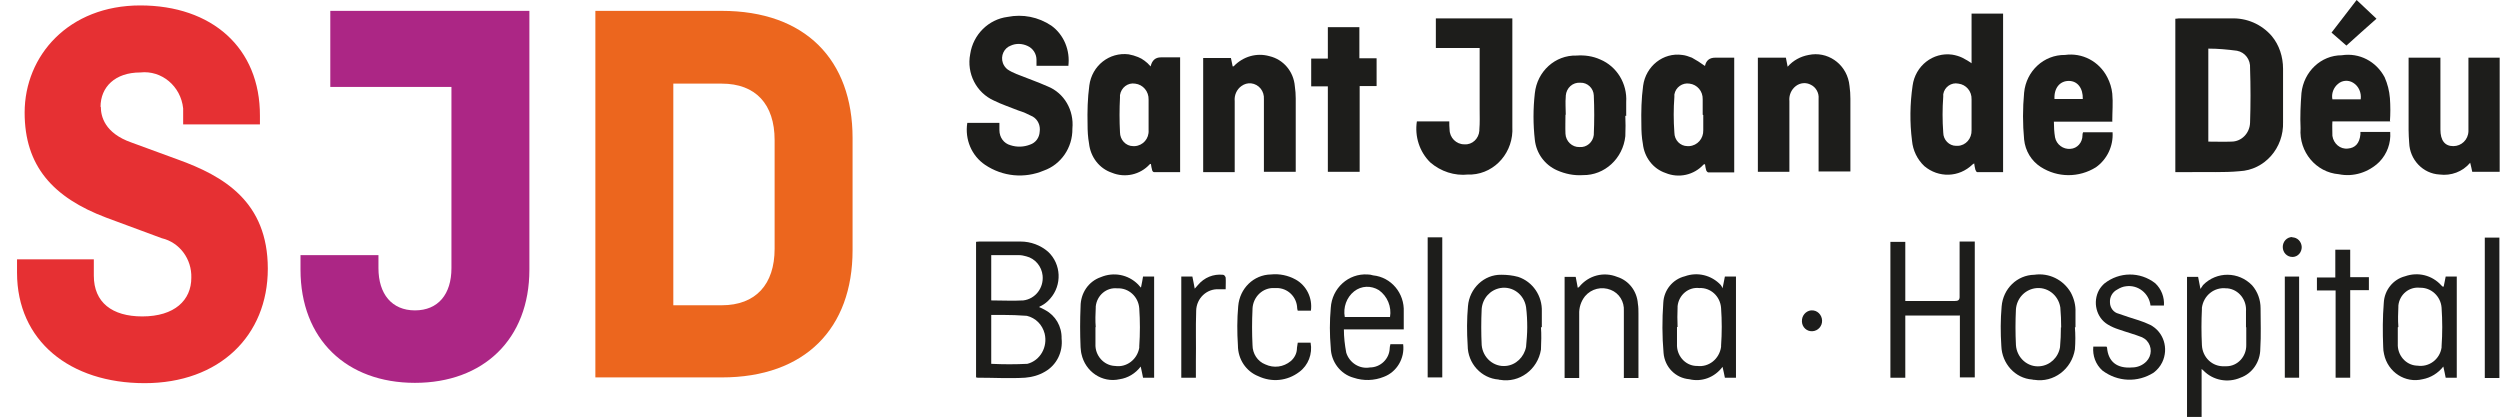
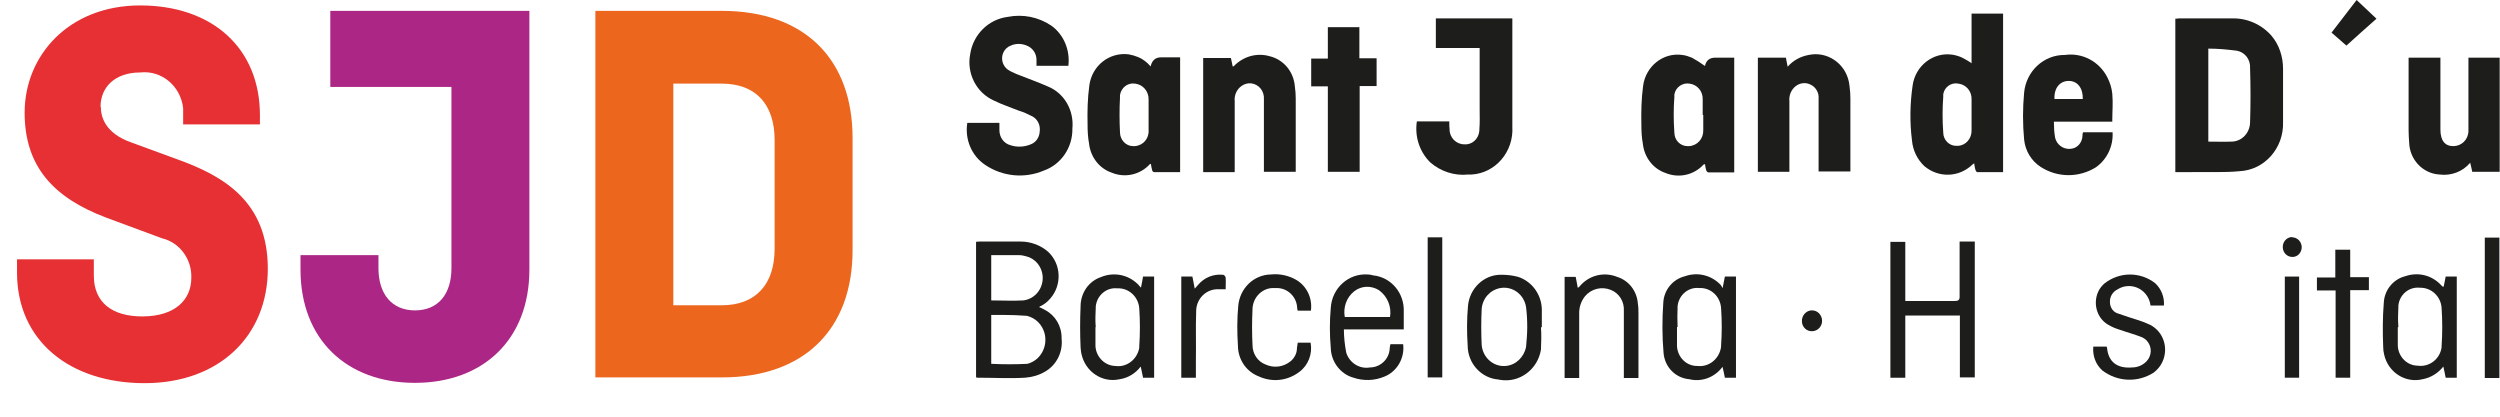
<svg xmlns="http://www.w3.org/2000/svg" width="144" height="24" viewBox="0 0 144 24" fill="none">
  <g id="Capa_1" clip-path="url(#clip0_0_6089)">
    <g id="Group">
      <path id="Vector" d="M5.791 6.157C5.791 5.009 6.631 4.174 8.078 4.174C9.305 4.035 10.415 4.957 10.55 6.243C10.55 6.33 10.55 6.435 10.55 6.522V7.165H14.972V6.678C14.989 2.748 12.197 0.313 8.078 0.313C3.958 0.313 1.419 3.2 1.419 6.487C1.419 9.548 3.033 11.374 6.127 12.539L9.322 13.722C10.348 13.965 11.054 14.922 11.02 16C11.02 17.287 10.062 18.226 8.195 18.226C6.463 18.226 5.404 17.426 5.404 15.878V14.939H0.981V15.704C0.981 19.635 4.025 22.07 8.33 22.07C12.635 22.07 15.426 19.339 15.426 15.478C15.426 11.617 12.887 10.139 10.23 9.183L7.573 8.209C6.026 7.67 5.808 6.696 5.808 6.157" fill="#E63033" />
      <path id="Vector_2" d="M49.108 14.417V7.948C49.108 3.443 46.384 0.626 41.574 0.626H34.293V21.739H41.574C46.384 21.739 49.108 18.904 49.108 14.417ZM44.618 14.33C44.618 16.383 43.525 17.583 41.574 17.583H38.783V4.817H41.574C43.525 4.817 44.618 6 44.618 8.07V14.348V14.33Z" fill="#EC661E" />
      <path id="Vector_3" d="M30.493 15.548V0.626H19.025V5.009H26.003V15.444C26.003 16.956 25.23 17.878 23.901 17.878C22.573 17.878 21.799 16.939 21.799 15.444V14.696H17.309V15.53C17.309 19.548 19.966 22.052 23.901 22.052C27.836 22.052 30.493 19.548 30.493 15.53" fill="#AC2685" />
      <path id="Vector_4" d="M127.199 8.157C127.67 8.157 128.091 8.174 128.528 8.157C129.116 8.157 129.587 7.67 129.604 7.061C129.638 6.017 129.638 4.974 129.604 3.93C129.638 3.443 129.318 3.009 128.847 2.922C128.309 2.852 127.754 2.8 127.199 2.8V8.174V8.157ZM125.299 9.913V1.078C125.299 1.078 125.417 1.078 125.484 1.061C126.493 1.061 127.502 1.061 128.528 1.061C129.402 1.026 130.26 1.391 130.848 2.07C131.286 2.591 131.504 3.27 131.504 3.965C131.504 4.991 131.504 6 131.504 7.026C131.555 8.522 130.445 9.791 128.999 9.861C128.091 9.948 127.166 9.896 126.258 9.913H125.299Z" fill="#1D1D1B" />
      <path id="Vector_5" d="M61.551 3.791H59.702V3.443C59.702 3.096 59.5 2.783 59.18 2.643C58.878 2.504 58.525 2.487 58.222 2.626C57.835 2.765 57.616 3.217 57.768 3.635C57.818 3.774 57.919 3.913 58.037 4C58.188 4.104 58.373 4.191 58.541 4.261C59.147 4.504 59.752 4.713 60.341 4.974C61.299 5.357 61.871 6.348 61.77 7.409C61.787 8.504 61.114 9.478 60.122 9.826C59.012 10.296 57.751 10.174 56.742 9.496C55.968 8.974 55.565 8.035 55.716 7.078H57.566C57.566 7.235 57.566 7.374 57.566 7.496C57.566 7.913 57.818 8.261 58.205 8.365C58.575 8.487 58.978 8.47 59.332 8.33C59.651 8.226 59.87 7.93 59.886 7.583C59.937 7.235 59.786 6.887 59.483 6.713C59.214 6.574 58.945 6.452 58.659 6.365C58.188 6.174 57.7 6.017 57.246 5.791C56.237 5.339 55.666 4.226 55.884 3.113C56.053 1.983 56.944 1.113 58.037 0.974C58.911 0.8 59.803 0.974 60.559 1.478C61.282 2 61.652 2.904 61.535 3.809" fill="#1D1D1B" />
      <path id="Vector_6" d="M113.562 6.591V5.722C113.579 5.252 113.243 4.87 112.805 4.817C112.402 4.73 111.998 5.009 111.931 5.426C111.931 5.478 111.931 5.513 111.931 5.565C111.88 6.261 111.88 6.939 111.931 7.635C111.931 8.052 112.267 8.4 112.671 8.4C112.704 8.4 112.738 8.4 112.772 8.4C113.226 8.383 113.579 7.983 113.562 7.496C113.562 7.2 113.562 6.887 113.562 6.591ZM113.562 3.652V0.783H115.378V9.913C114.89 9.913 114.386 9.913 113.882 9.913C113.848 9.913 113.797 9.826 113.781 9.774C113.747 9.652 113.73 9.53 113.713 9.409C113.663 9.443 113.629 9.461 113.612 9.478C112.839 10.226 111.662 10.261 110.838 9.565C110.434 9.183 110.182 8.661 110.132 8.104C109.997 7.061 110.014 5.983 110.165 4.939C110.317 3.791 111.342 2.991 112.452 3.148C112.654 3.183 112.839 3.235 113.024 3.322C113.226 3.426 113.411 3.53 113.596 3.67" fill="#1D1D1B" />
      <path id="Vector_7" d="M66.159 6.609V5.739C66.176 5.27 65.839 4.87 65.385 4.817C64.965 4.748 64.578 5.043 64.511 5.478C64.511 5.53 64.511 5.565 64.511 5.617C64.477 6.278 64.477 6.957 64.511 7.617C64.511 8.052 64.847 8.417 65.268 8.417C65.301 8.417 65.335 8.417 65.368 8.417C65.839 8.383 66.192 7.983 66.159 7.496V6.626M66.276 3.826C66.355 3.478 66.551 3.304 66.865 3.304H67.975V9.913C67.47 9.913 66.966 9.913 66.462 9.913C66.428 9.913 66.361 9.843 66.361 9.791C66.327 9.67 66.31 9.565 66.293 9.443C66.26 9.443 66.243 9.443 66.226 9.461C65.671 10.07 64.797 10.261 64.04 9.948C63.317 9.704 62.812 9.043 62.728 8.261C62.661 7.896 62.644 7.53 62.644 7.165C62.627 6.417 62.644 5.67 62.745 4.922C62.897 3.774 63.906 2.991 65.015 3.13C65.2 3.165 65.385 3.217 65.553 3.287C65.688 3.339 65.806 3.409 65.923 3.496C66.041 3.583 66.159 3.687 66.26 3.809" fill="#1D1D1B" />
      <path id="Vector_8" d="M98.075 6.609C98.075 6.313 98.075 6 98.075 5.722C98.092 5.252 97.755 4.87 97.318 4.817C96.915 4.748 96.511 5.026 96.444 5.443C96.444 5.496 96.444 5.53 96.444 5.583C96.393 6.261 96.393 6.939 96.444 7.635C96.444 8.07 96.78 8.417 97.2 8.417C97.234 8.417 97.268 8.417 97.301 8.417C97.772 8.383 98.125 7.983 98.108 7.496C98.108 7.2 98.108 6.922 98.108 6.626M98.209 3.791C98.277 3.478 98.473 3.322 98.798 3.322H99.891V9.93C99.386 9.93 98.882 9.93 98.394 9.93C98.361 9.93 98.293 9.861 98.277 9.809C98.243 9.704 98.226 9.583 98.209 9.461C98.176 9.461 98.142 9.461 98.125 9.478C97.57 10.087 96.696 10.278 95.939 9.965C95.216 9.722 94.712 9.061 94.628 8.278C94.56 7.913 94.543 7.548 94.543 7.183C94.527 6.435 94.543 5.687 94.644 4.939C94.796 3.809 95.805 3.009 96.898 3.165C97.083 3.183 97.268 3.252 97.453 3.322C97.705 3.461 97.957 3.617 98.192 3.791" fill="#1D1D1B" />
      <path id="Vector_9" d="M85.211 2.765H82.705V1.061H87.111V7.304C87.195 8.73 86.153 9.965 84.774 10.052C84.706 10.052 84.639 10.052 84.572 10.052C83.782 10.139 82.991 9.878 82.386 9.357C81.764 8.748 81.478 7.861 81.612 6.991H83.479C83.479 7.165 83.479 7.304 83.496 7.461C83.496 7.93 83.882 8.313 84.337 8.313H84.353C84.807 8.348 85.177 7.983 85.211 7.53C85.211 7.513 85.211 7.496 85.211 7.461C85.245 7.061 85.228 6.661 85.228 6.261V2.765H85.211Z" fill="#1D1D1B" />
      <path id="Vector_10" d="M74.634 9.896H72.801V5.722C72.835 5.252 72.515 4.852 72.061 4.8C71.859 4.783 71.674 4.835 71.506 4.957C71.237 5.148 71.086 5.478 71.119 5.826V9.913H69.303V3.339H70.901C70.934 3.496 70.968 3.652 71.002 3.826C71.035 3.826 71.052 3.826 71.069 3.809C71.607 3.252 72.381 3.026 73.121 3.235C73.928 3.426 74.516 4.122 74.583 4.974C74.617 5.2 74.634 5.443 74.634 5.67C74.634 6.991 74.634 8.313 74.634 9.617V9.896Z" fill="#1D1D1B" />
      <path id="Vector_11" d="M101.287 3.322H102.867C102.901 3.496 102.934 3.652 102.968 3.843C103.288 3.478 103.708 3.252 104.179 3.165C105.238 2.939 106.281 3.635 106.499 4.73C106.499 4.8 106.533 4.887 106.533 4.957C106.567 5.2 106.583 5.443 106.583 5.687C106.583 7.078 106.583 8.47 106.583 9.878H104.751V5.687C104.784 5.357 104.599 5.026 104.313 4.887C104.028 4.73 103.691 4.765 103.439 4.957C103.17 5.165 103.035 5.496 103.069 5.826V9.896H101.253V3.322H101.287Z" fill="#1D1D1B" />
      <path id="Vector_12" d="M138.735 3.322H140.568V7.461C140.568 8.087 140.82 8.417 141.308 8.417C141.779 8.417 142.165 8.052 142.182 7.565C142.182 7.53 142.182 7.478 142.182 7.443C142.182 6.209 142.182 4.974 142.182 3.739V3.322H143.981V9.896H142.401C142.367 9.739 142.334 9.565 142.283 9.374C141.846 9.896 141.173 10.139 140.517 10.052C139.559 10 138.802 9.2 138.769 8.226C138.752 7.983 138.735 7.739 138.735 7.496C138.735 6.209 138.735 4.904 138.735 3.617V3.322Z" fill="#1D1D1B" />
-       <path id="Vector_13" d="M135.977 5.722C136.028 5.339 135.859 4.957 135.54 4.765C135.254 4.591 134.901 4.626 134.666 4.835C134.413 5.043 134.279 5.391 134.346 5.722H135.977ZM137.709 6.991H134.346C134.329 7.27 134.346 7.548 134.346 7.826C134.413 8.278 134.8 8.609 135.237 8.557C135.658 8.522 135.91 8.261 135.96 7.739C135.96 7.704 135.96 7.652 135.96 7.6H137.676C137.726 8.243 137.491 8.87 137.053 9.322C136.431 9.93 135.557 10.209 134.716 10.035C133.404 9.93 132.412 8.748 132.513 7.391C132.48 6.713 132.513 6.035 132.564 5.357C132.698 4.122 133.69 3.183 134.884 3.183C135.893 3.026 136.868 3.53 137.356 4.452C137.524 4.835 137.625 5.235 137.659 5.652C137.692 6.104 137.692 6.557 137.659 7.009" fill="#1D1D1B" />
      <path id="Vector_14" d="M118.338 5.704H119.969C119.986 5.078 119.666 4.661 119.162 4.661C118.657 4.661 118.304 5.061 118.338 5.704ZM121.684 7.009H118.304C118.304 7.304 118.321 7.617 118.371 7.913C118.455 8.33 118.842 8.609 119.246 8.574C119.649 8.557 119.952 8.209 119.952 7.791C119.952 7.739 119.952 7.687 119.986 7.617H121.684C121.734 8.417 121.364 9.183 120.725 9.635C119.75 10.243 118.523 10.243 117.547 9.617C117.009 9.27 116.656 8.696 116.589 8.035C116.505 7.148 116.505 6.243 116.589 5.339C116.707 4.087 117.732 3.148 118.943 3.165C119.935 3.026 120.91 3.53 121.381 4.452C121.533 4.748 121.633 5.061 121.667 5.391C121.718 5.913 121.667 6.435 121.667 6.991" fill="#1D1D1B" />
-       <path id="Vector_15" d="M90.171 6.609C90.171 6.974 90.155 7.339 90.171 7.704C90.188 8.139 90.558 8.487 90.979 8.47C91.399 8.504 91.752 8.191 91.803 7.774C91.803 7.774 91.803 7.757 91.803 7.739C91.836 6.991 91.836 6.243 91.803 5.496C91.786 5.078 91.433 4.748 91.029 4.765C90.592 4.73 90.222 5.061 90.188 5.513C90.188 5.53 90.188 5.548 90.188 5.565C90.155 5.913 90.188 6.261 90.188 6.609M93.619 6.643C93.635 7.043 93.635 7.443 93.619 7.843C93.484 9.13 92.425 10.104 91.18 10.087C90.659 10.122 90.155 10.017 89.684 9.809C88.978 9.496 88.49 8.835 88.406 8.052C88.305 7.165 88.305 6.261 88.406 5.374C88.54 4.104 89.583 3.165 90.811 3.2C91.281 3.165 91.752 3.235 92.173 3.426C93.131 3.826 93.736 4.817 93.669 5.878C93.669 6.139 93.669 6.417 93.669 6.678H93.635L93.619 6.643Z" fill="#1D1D1B" />
      <path id="Vector_16" d="M57.095 17.304C57.734 17.304 58.34 17.339 58.945 17.304C59.634 17.217 60.122 16.591 60.055 15.878C60.004 15.339 59.617 14.887 59.113 14.765C58.979 14.73 58.844 14.696 58.709 14.696C58.171 14.696 57.633 14.696 57.095 14.696V17.322V17.304ZM57.095 20.956C57.785 20.991 58.491 20.991 59.18 20.956C59.92 20.765 60.357 19.983 60.172 19.217C60.038 18.696 59.651 18.313 59.147 18.191C58.676 18.157 58.222 18.139 57.751 18.139C57.532 18.139 57.314 18.139 57.095 18.139V20.974V20.956ZM56.221 21.739V13.93C56.221 13.93 56.339 13.913 56.406 13.913C57.196 13.913 58.003 13.913 58.794 13.913C59.365 13.913 59.937 14.122 60.374 14.504C61.131 15.217 61.181 16.417 60.492 17.2C60.341 17.374 60.172 17.513 59.971 17.617C59.92 17.635 59.887 17.652 59.853 17.687C59.971 17.739 60.088 17.791 60.206 17.861C60.795 18.174 61.165 18.8 61.148 19.496C61.232 20.278 60.862 21.026 60.189 21.409C59.836 21.617 59.449 21.722 59.046 21.756C58.155 21.809 57.246 21.756 56.339 21.756C56.288 21.756 56.254 21.756 56.204 21.722" fill="#1D1D1B" />
    </g>
    <path id="Vector_17" d="M76.484 1.565H78.3V3.357H79.292V4.957H78.316V9.896H76.484V4.974H75.525V3.374H76.484V1.565Z" fill="#1D1D1B" />
    <g id="Group_2">
      <path id="Vector_18" d="M112.873 18.174H109.879C109.879 18.174 109.812 18.174 109.745 18.174V21.756H108.887V13.93H109.745V17.339H110.031C110.871 17.339 111.712 17.339 112.57 17.339C112.805 17.339 112.889 17.287 112.873 17.026C112.873 16.087 112.873 15.148 112.873 14.191V13.913H113.747V21.739H112.889V18.157L112.873 18.174Z" fill="#1D1D1B" />
-       <path id="Vector_19" d="M129.369 18.852V17.93C129.419 17.27 128.948 16.678 128.309 16.609C128.292 16.609 128.259 16.609 128.242 16.609C127.553 16.522 126.93 17.009 126.83 17.722C126.83 17.756 126.83 17.774 126.83 17.809C126.796 18.504 126.796 19.183 126.83 19.878C126.863 20.591 127.435 21.13 128.124 21.096C128.158 21.096 128.208 21.096 128.242 21.096C128.881 21.096 129.402 20.539 129.385 19.861C129.385 19.826 129.385 19.809 129.385 19.774V18.852M126.813 21.235V24.017H125.972V15.948H126.611C126.645 16.157 126.695 16.348 126.745 16.643C126.796 16.574 126.846 16.487 126.897 16.417C127.687 15.617 128.948 15.635 129.722 16.435C130.041 16.8 130.209 17.27 130.209 17.756C130.209 18.539 130.243 19.304 130.193 20.087C130.193 20.835 129.739 21.513 129.049 21.756C128.326 22.07 127.469 21.913 126.914 21.339C126.88 21.304 126.846 21.287 126.813 21.252" fill="#1D1D1B" />
      <path id="Vector_20" d="M138.13 18.852H138.113C138.113 19.165 138.113 19.478 138.113 19.791C138.079 20.452 138.567 21.026 139.206 21.061C139.206 21.061 139.223 21.061 139.239 21.061C139.912 21.165 140.534 20.696 140.635 20.017C140.635 20 140.635 19.965 140.635 19.948C140.686 19.217 140.686 18.47 140.635 17.722C140.585 17.061 140.03 16.556 139.391 16.574C138.769 16.504 138.214 16.956 138.146 17.6C138.146 17.617 138.146 17.652 138.146 17.67C138.13 18.052 138.113 18.435 138.146 18.817M140.753 16.522C140.786 16.33 140.837 16.139 140.871 15.93H141.51V21.756H140.871C140.837 21.548 140.786 21.357 140.736 21.113C140.433 21.496 140.013 21.756 139.542 21.843C138.55 22.087 137.541 21.444 137.322 20.4C137.289 20.261 137.272 20.122 137.272 19.983C137.238 19.13 137.238 18.278 137.306 17.444C137.339 16.713 137.844 16.087 138.533 15.913C139.273 15.652 140.08 15.844 140.618 16.435L140.686 16.504C140.686 16.504 140.719 16.504 140.736 16.504" fill="#1D1D1B" />
      <path id="Vector_21" d="M96.612 18.835H96.595C96.595 19.165 96.595 19.478 96.595 19.809C96.561 20.47 97.049 21.044 97.688 21.078C97.705 21.078 97.722 21.078 97.755 21.078C98.428 21.165 99.033 20.678 99.134 19.983C99.134 19.965 99.134 19.948 99.134 19.913C99.185 19.183 99.185 18.47 99.134 17.739C99.084 17.061 98.529 16.556 97.873 16.591C97.251 16.522 96.696 16.991 96.629 17.635C96.629 17.652 96.629 17.67 96.629 17.704C96.612 18.07 96.612 18.452 96.629 18.835M99.218 16.609C99.269 16.33 99.319 16.139 99.353 15.93H99.992V21.756H99.353C99.319 21.565 99.269 21.357 99.218 21.13C98.764 21.739 98.024 22.017 97.301 21.843C96.511 21.774 95.889 21.148 95.821 20.33C95.737 19.374 95.737 18.4 95.805 17.444C95.838 16.713 96.343 16.087 97.049 15.913C97.772 15.652 98.579 15.844 99.117 16.417C99.151 16.47 99.201 16.539 99.218 16.609Z" fill="#1D1D1B" />
      <path id="Vector_22" d="M63.098 18.835C63.098 19.165 63.098 19.478 63.098 19.809C63.065 20.47 63.569 21.044 64.208 21.078C64.208 21.078 64.208 21.078 64.225 21.078C64.881 21.183 65.503 20.713 65.621 20.035C65.621 20 65.621 19.983 65.621 19.948C65.671 19.217 65.671 18.487 65.621 17.756C65.57 17.078 64.998 16.574 64.359 16.609C63.737 16.539 63.182 17.009 63.115 17.652C63.115 17.67 63.115 17.687 63.115 17.722C63.098 18.087 63.081 18.47 63.115 18.852M65.722 16.556C65.772 16.313 65.806 16.139 65.839 15.93H66.478V21.756H65.839C65.806 21.565 65.755 21.357 65.705 21.113C65.402 21.513 64.965 21.774 64.494 21.843C63.485 22.07 62.51 21.409 62.291 20.383C62.258 20.261 62.258 20.122 62.241 20C62.207 19.217 62.207 18.435 62.241 17.652C62.241 16.887 62.695 16.209 63.401 15.965C64.141 15.652 64.982 15.809 65.553 16.383C65.604 16.435 65.654 16.504 65.705 16.556" fill="#1D1D1B" />
      <path id="Vector_23" d="M80.065 18.261C80.166 17.67 79.914 17.061 79.426 16.713C78.972 16.435 78.417 16.452 77.997 16.783C77.56 17.13 77.358 17.704 77.459 18.261H80.065ZM80.082 19.826H80.822C80.923 20.643 80.452 21.426 79.712 21.704C79.157 21.93 78.535 21.948 77.963 21.756C77.207 21.548 76.668 20.835 76.652 20.035C76.584 19.27 76.584 18.504 76.652 17.739C76.719 16.591 77.677 15.739 78.77 15.809C78.871 15.809 78.989 15.826 79.09 15.861C80.132 15.965 80.906 16.887 80.856 17.965V18.974H77.408C77.408 19.426 77.459 19.861 77.543 20.313C77.728 20.904 78.316 21.27 78.905 21.165C79.51 21.165 80.032 20.678 80.048 20.052C80.048 19.983 80.065 19.93 80.082 19.861" fill="#1D1D1B" />
-       <path id="Vector_24" d="M118.724 18.87C118.724 18.487 118.708 18.087 118.674 17.704C118.556 16.974 117.9 16.487 117.194 16.609C116.606 16.713 116.168 17.2 116.118 17.809C116.084 18.504 116.084 19.183 116.118 19.878C116.168 20.609 116.791 21.165 117.497 21.096C118.085 21.044 118.556 20.591 118.657 20C118.691 19.617 118.708 19.235 118.708 18.852M119.515 18.852C119.548 19.27 119.548 19.704 119.515 20.122C119.33 21.27 118.287 22.052 117.177 21.878C117.144 21.878 117.093 21.878 117.06 21.861C116.067 21.791 115.311 20.939 115.277 19.93C115.227 19.165 115.227 18.417 115.294 17.652C115.378 16.626 116.185 15.844 117.177 15.826C118.018 15.704 118.842 16.104 119.279 16.852C119.464 17.2 119.565 17.583 119.548 17.983V18.852H119.515Z" fill="#1D1D1B" />
      <path id="Vector_25" d="M87.969 18.87C87.969 18.47 87.952 18.087 87.901 17.687C87.784 16.956 87.128 16.47 86.421 16.591C85.833 16.696 85.396 17.183 85.345 17.791C85.312 18.487 85.312 19.2 85.345 19.878C85.413 20.609 86.035 21.148 86.741 21.078C87.313 21.026 87.784 20.574 87.901 19.983C87.935 19.6 87.969 19.217 87.969 18.852M88.759 18.835C88.793 19.27 88.776 19.704 88.759 20.139C88.574 21.287 87.514 22.07 86.405 21.878C86.371 21.878 86.337 21.878 86.321 21.861C85.329 21.791 84.538 20.939 84.538 19.896C84.488 19.148 84.488 18.383 84.555 17.635C84.639 16.609 85.48 15.809 86.472 15.826C86.808 15.826 87.128 15.861 87.447 15.948C88.288 16.226 88.843 17.044 88.809 17.948C88.809 18.244 88.809 18.539 88.809 18.852H88.776L88.759 18.835Z" fill="#1D1D1B" />
      <path id="Vector_26" d="M93.534 21.756V17.913C93.568 17.374 93.266 16.887 92.778 16.696C92.257 16.487 91.668 16.626 91.298 17.061C91.063 17.357 90.945 17.722 90.962 18.104V21.774H90.121V15.948H90.76C90.794 16.157 90.844 16.348 90.878 16.574C90.911 16.574 90.928 16.539 90.962 16.522C91.5 15.861 92.374 15.635 93.148 15.948C93.82 16.157 94.291 16.765 94.342 17.496C94.375 17.687 94.375 17.878 94.375 18.07V21.774H93.518L93.534 21.756Z" fill="#1D1D1B" />
      <path id="Vector_27" d="M123.87 17.6C123.786 16.887 123.147 16.4 122.474 16.487C122.289 16.504 122.121 16.574 121.953 16.678C121.684 16.817 121.516 17.096 121.533 17.409C121.533 17.722 121.734 18 122.037 18.07C122.424 18.209 122.811 18.33 123.197 18.452C123.416 18.522 123.635 18.609 123.853 18.713C124.627 19.113 124.929 20.07 124.543 20.87C124.425 21.113 124.257 21.304 124.055 21.461C123.13 22.052 121.97 22 121.095 21.339C120.709 20.991 120.524 20.487 120.574 19.965H121.331C121.331 19.965 121.364 20 121.364 20.017C121.432 20.835 121.936 21.235 122.811 21.165C123.113 21.165 123.416 21.044 123.635 20.817C123.954 20.487 123.971 19.965 123.651 19.617C123.567 19.53 123.483 19.478 123.382 19.426C122.945 19.252 122.474 19.13 122.037 18.974C121.818 18.904 121.617 18.817 121.415 18.696C120.742 18.296 120.524 17.391 120.91 16.696C120.994 16.556 121.095 16.435 121.213 16.33C122.071 15.652 123.265 15.635 124.139 16.313C124.492 16.643 124.677 17.113 124.643 17.6H123.87Z" fill="#1D1D1B" />
      <path id="Vector_28" d="M75.491 17.896H74.751C74.751 17.896 74.718 17.809 74.718 17.756C74.701 17.096 74.163 16.574 73.507 16.591C73.474 16.591 73.44 16.591 73.406 16.591C72.734 16.556 72.179 17.096 72.145 17.774C72.145 17.774 72.145 17.791 72.145 17.809C72.111 18.504 72.111 19.2 72.145 19.878C72.145 20.365 72.431 20.817 72.885 20.991C73.373 21.217 73.927 21.148 74.348 20.8C74.55 20.626 74.684 20.383 74.701 20.122C74.701 20 74.735 19.878 74.751 19.739H75.491C75.609 20.383 75.357 21.044 74.835 21.426C74.146 21.948 73.255 22.035 72.481 21.67C71.775 21.391 71.304 20.696 71.304 19.896C71.254 19.148 71.254 18.383 71.321 17.635C71.405 16.609 72.212 15.826 73.204 15.809C73.692 15.757 74.197 15.861 74.634 16.104C75.256 16.452 75.609 17.165 75.508 17.896" fill="#1D1D1B" />
    </g>
    <path id="Vector_29" d="M135.372 15.965H136.448V16.713H135.372V21.756H134.531V16.73H133.455V15.983H134.514V14.383H135.372V15.965Z" fill="#1D1D1B" />
    <path id="Vector_30" d="M83.075 13.67H82.234V21.739H83.075V13.67Z" fill="#1D1D1B" />
    <path id="Vector_31" d="M143.965 13.687H143.124V21.774H143.965V13.687Z" fill="#1D1D1B" />
    <path id="Vector_32" d="M68.883 21.756H68.042V15.93H68.681C68.731 16.157 68.765 16.365 68.816 16.626C68.9 16.539 68.95 16.47 69.017 16.4C69.371 15.983 69.892 15.774 70.43 15.826C70.514 15.826 70.564 15.896 70.598 15.983C70.615 16.209 70.598 16.435 70.598 16.661C70.447 16.661 70.329 16.661 70.195 16.661C69.505 16.626 68.916 17.183 68.9 17.896C68.9 17.896 68.9 17.896 68.9 17.913C68.866 18.87 68.9 19.843 68.883 20.8V21.756Z" fill="#1D1D1B" />
    <path id="Vector_33" d="M132.429 15.93H131.605V21.756H132.429V15.93Z" fill="#1D1D1B" />
    <g id="Group_3">
      <path id="Vector_34" d="M135.742 7.62939e-06C136.129 0.365 136.499 0.713 136.885 1.078C136.297 1.6 135.725 2.104 135.153 2.626C134.867 2.383 134.598 2.139 134.296 1.878C134.783 1.252 135.254 0.626 135.742 7.62939e-06Z" fill="#1D1D1B" />
      <path id="Vector_35" d="M104.381 19.078C104.078 19.096 103.809 18.852 103.792 18.539V18.504C103.775 18.191 104.011 17.913 104.313 17.878C104.313 17.878 104.33 17.878 104.347 17.878C104.667 17.861 104.936 18.122 104.952 18.452C104.969 18.783 104.717 19.061 104.397 19.078C104.397 19.078 104.381 19.078 104.364 19.078" fill="#1D1D1B" />
      <path id="Vector_36" d="M132.026 13.67C132.328 13.67 132.564 13.913 132.58 14.226C132.58 14.539 132.362 14.783 132.076 14.8C132.076 14.8 132.059 14.8 132.042 14.8C131.74 14.8 131.487 14.556 131.487 14.226C131.487 13.913 131.723 13.652 132.042 13.652" fill="#1D1D1B" />
    </g>
  </g>
  <defs>
    <clipPath id="clip0_0_6089">
      <rect width="143" height="24" fill="white" transform="translate(0.981 7.62939e-06)" />
    </clipPath>
  </defs>
</svg>